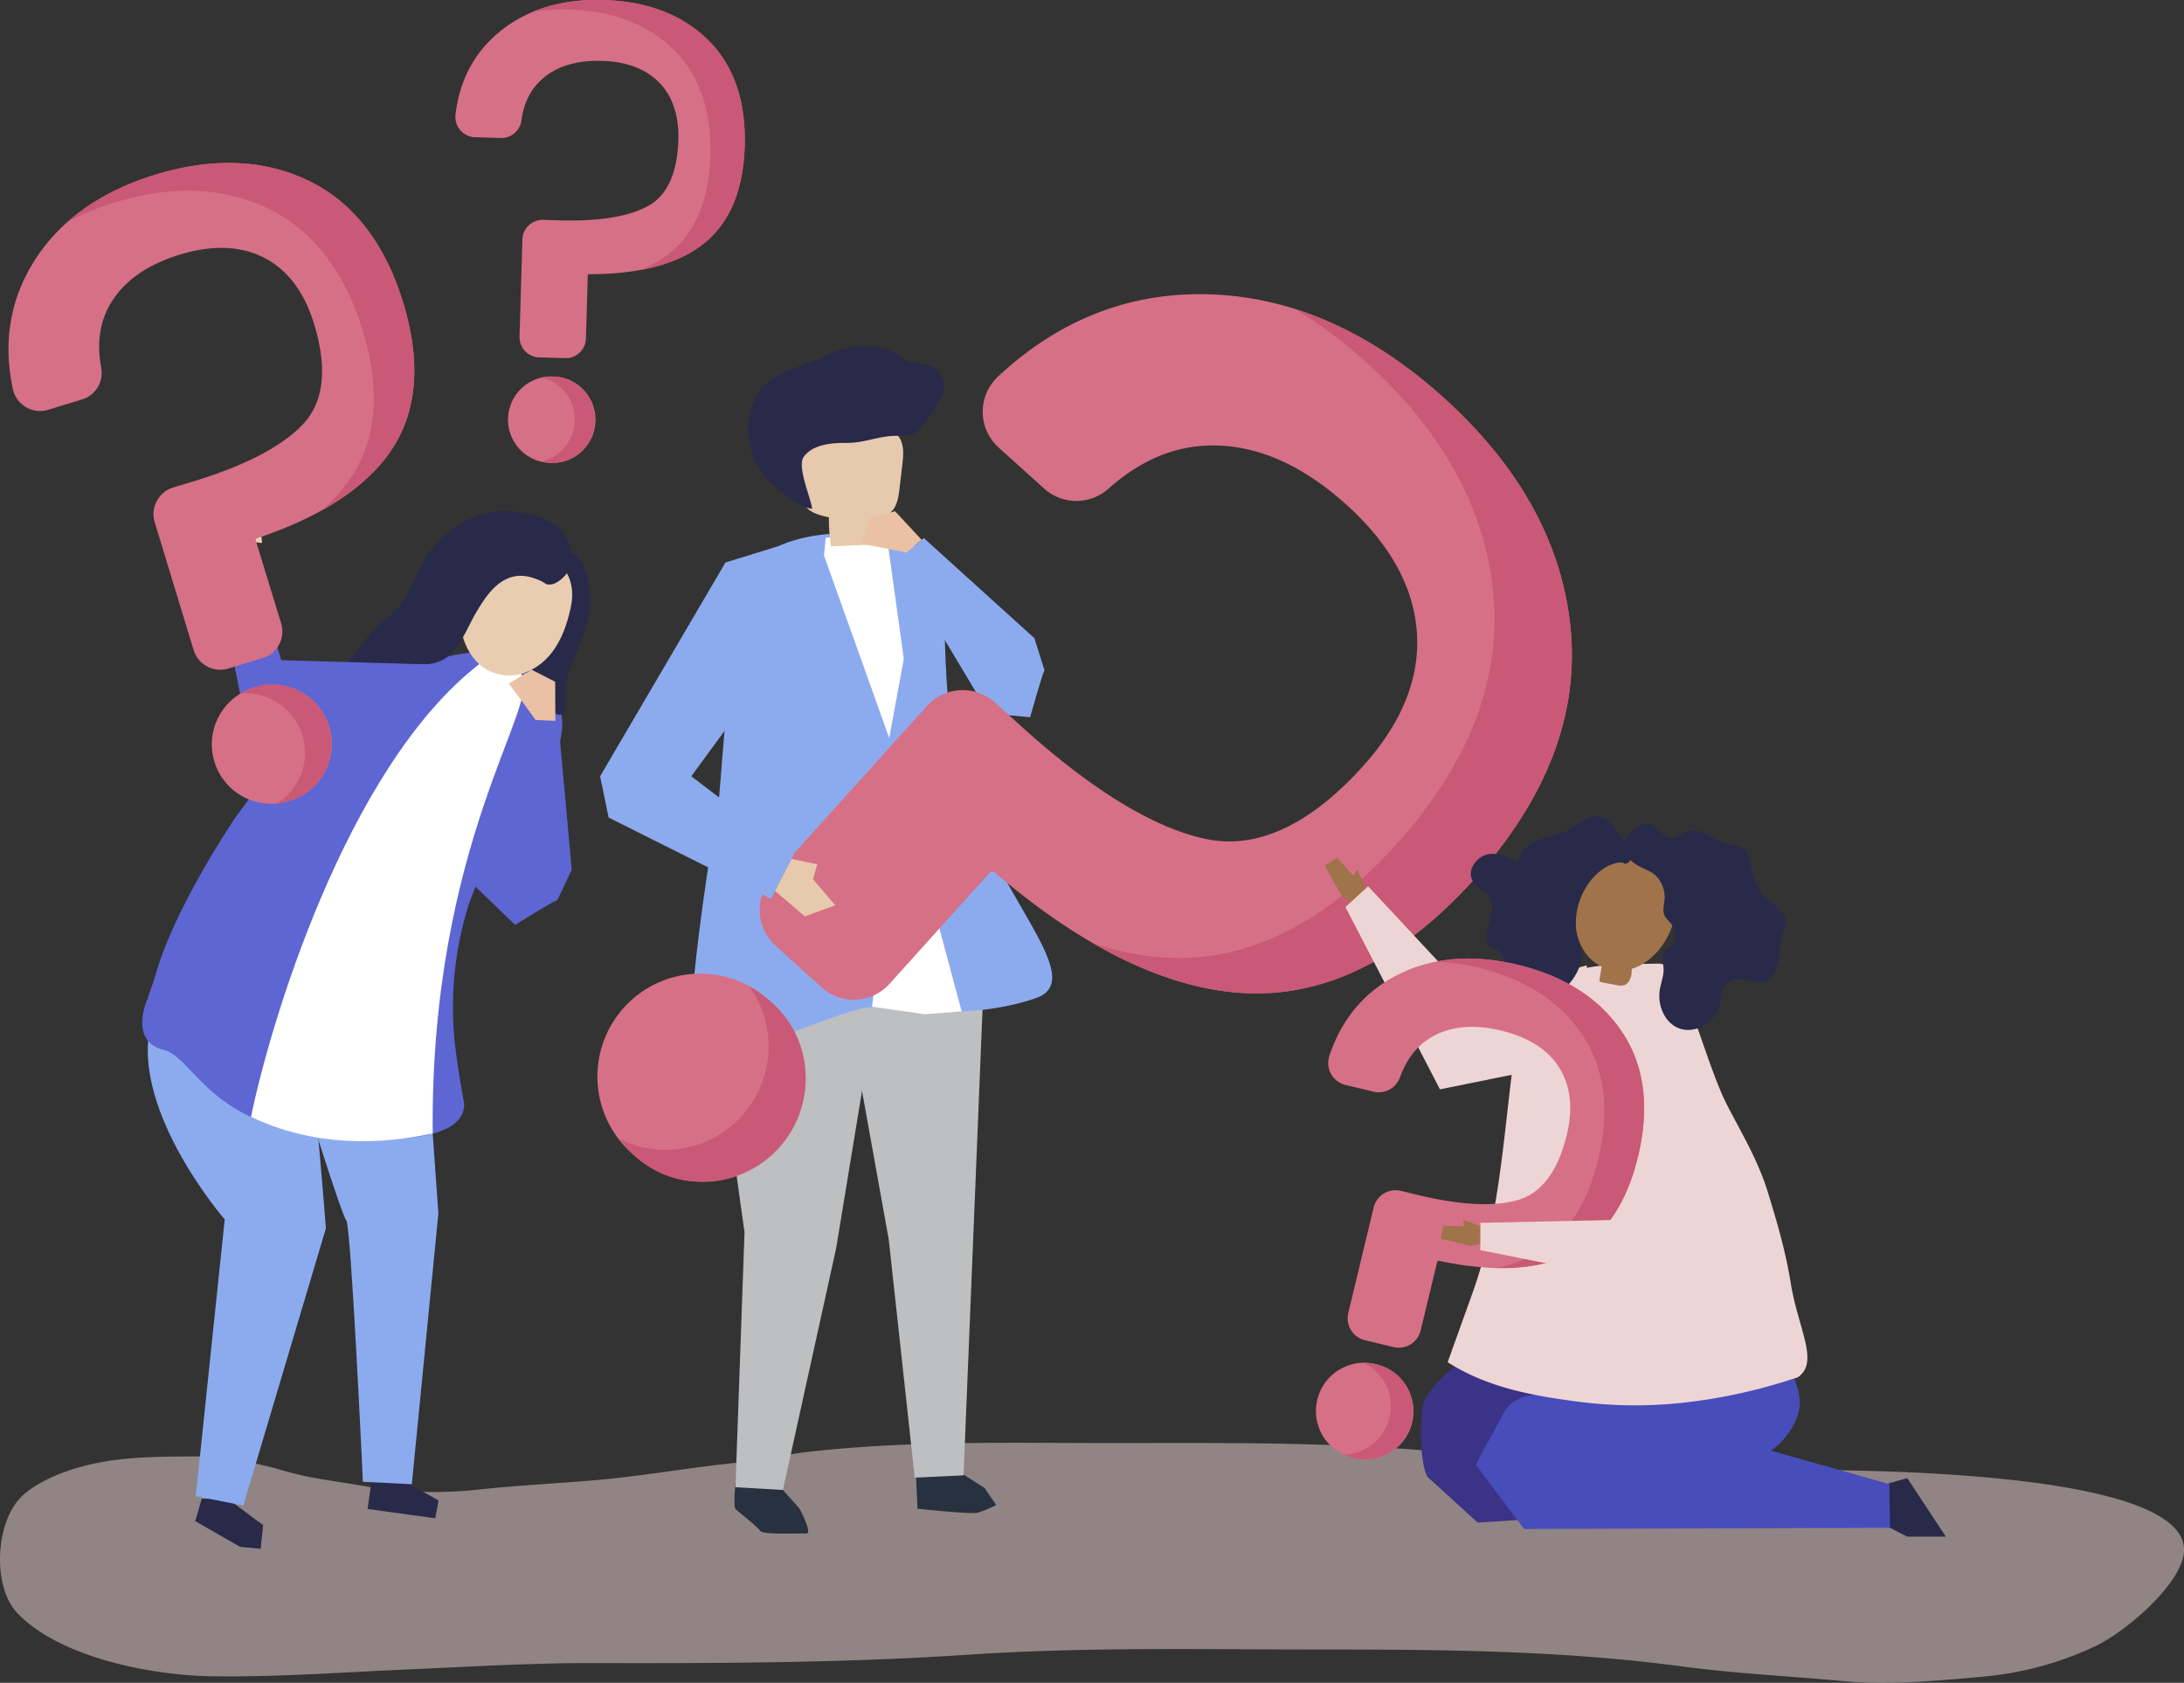
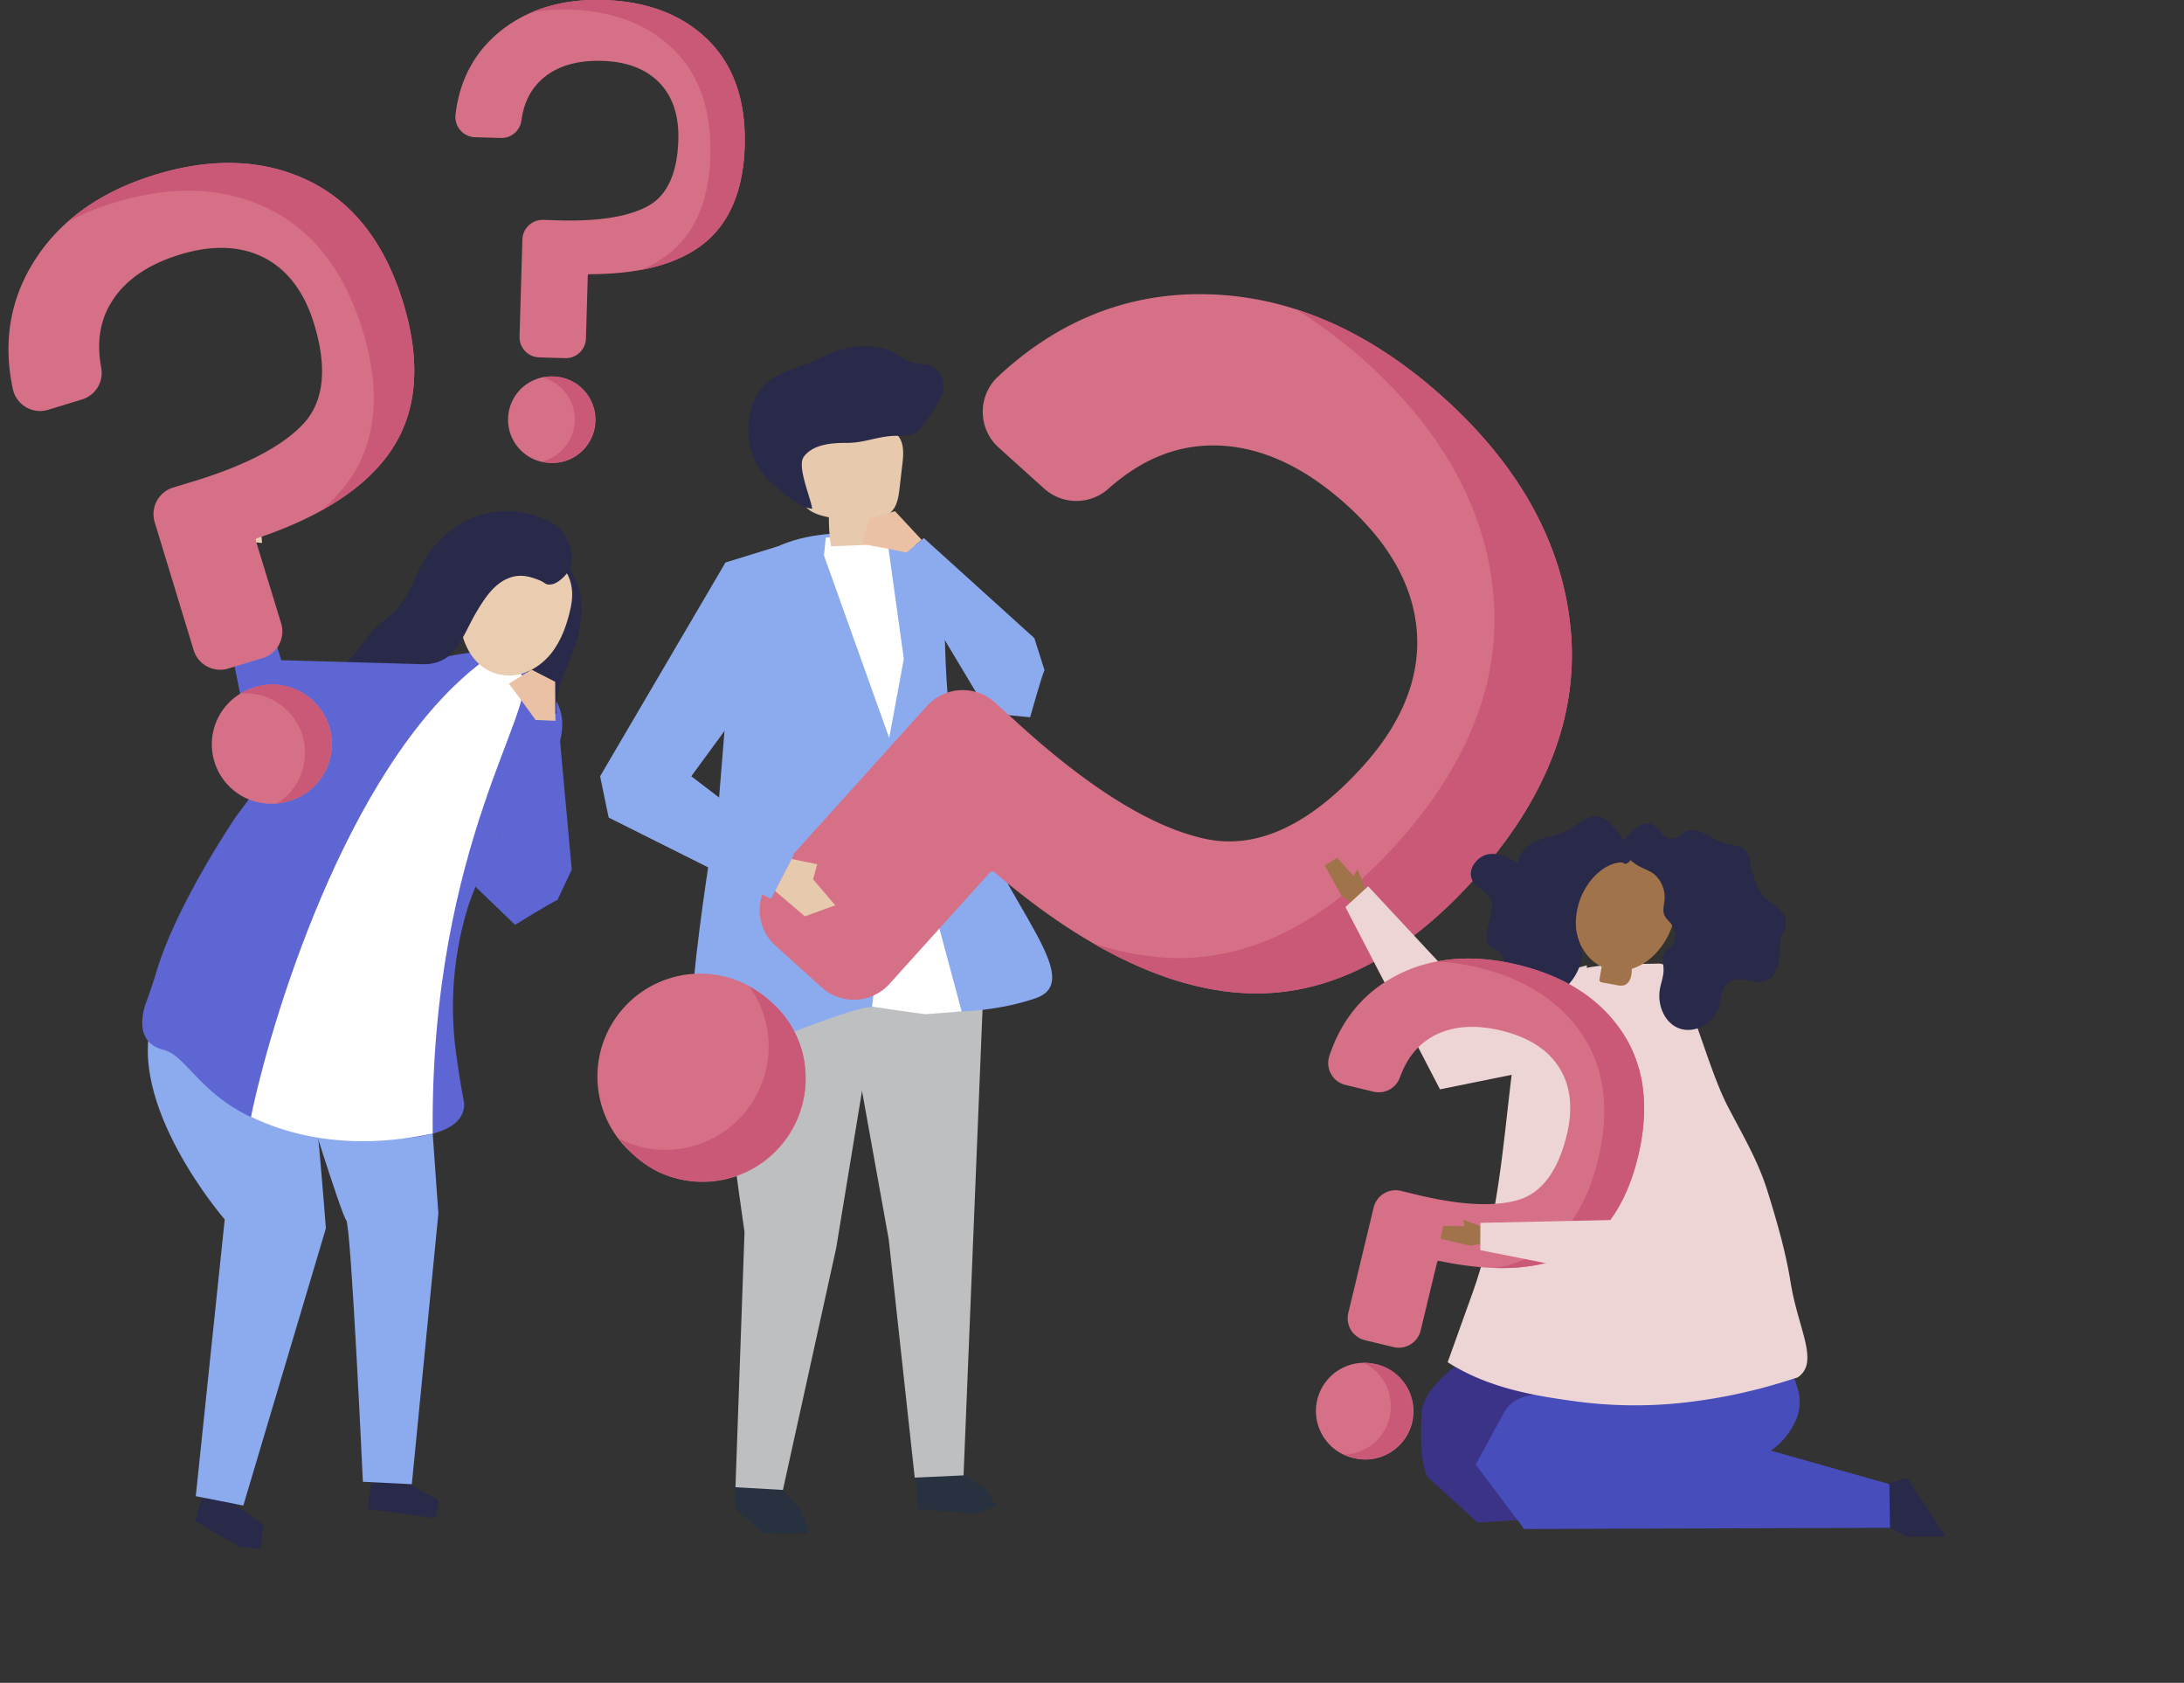
<svg xmlns="http://www.w3.org/2000/svg" viewBox="0 0 894.7 689.21">
  <rect x="0" y="0" width="894.7" height="689.21" fill="#333333" stroke="none" />
  <defs>
    <style>.cls-1{opacity:0.5;}.cls-2{fill:#eed5d5;}.cls-3{fill:#292949;}.cls-4{fill:#8cabef;}.cls-5{fill:#5d66d3;}.cls-6{fill:#fff;}.cls-7{fill:#eacdb0;}.cls-8{fill:#ebceb1;}.cls-9{fill:#273140;}.cls-10{fill:#bdbfc1;}.cls-11{fill:none;}.cls-12{fill:#e7caad;}.cls-13{fill:#d67086;}.cls-14{fill:#c95976;}.cls-15{fill:#eac1a4;}.cls-16{fill:#3b3387;}.cls-17{fill:#474ebb;}.cls-18{fill:#a0734b;}</style>
  </defs>
  <title>faq</title>
  <g id="Layer_2" data-name="Layer 2">
    <g id="Shadow">
      <g class="cls-1">
-         <path class="cls-2" d="M410.47,590.9c-26.2.08-52.41.71-78.56,3.62-9.86,1.09-19.52,3.51-29.4,4.48-19.74,1.94-39.13,5.57-58.95,7.24-15.95,1.35-32,2.14-47.88,3.85a168.9,168.9,0,0,1-46.23-1.41c-11-2-22-3.07-32.74-6.21-12-3.52-25.14-6-37.7-6-17.9.13-35.34.14-52.48,6.36-6,2.18-13.37,5.77-17.94,10.35-10.46,10.49-11.87,36.65-1.43,47.52,17.58,18.3,55.11,25.49,79.76,25.82,27,.38,53.25-1.63,80.3-2.81,25.13-1.09,50.21-2.65,75.38-2.6,51.42.11,102.85,0,154.18-3.43,48.22-3.23,96.57-2.12,144.89-2.12,49.56,0,98.79.39,148,7,21.44,2.87,43.28,3.88,64.82,5.89,19.3,1.8,37.84,0,57.06-1.7a136.13,136.13,0,0,0,46.83-12.55c11.61-5.54,32.3-22.77,35.86-36,10-37.12-140.62-36.23-163.74-36.14-25.86.09-51.94.94-77.78,0-10.87-.42-21.58-2.54-32.19-4.87s-21.22-1.73-31.94-2.71c-44.69-4.06-89.49-3.47-134.33-3.47C439.66,591,425.07,590.86,410.47,590.9Z" />
-       </g>
+         </g>
    </g>
    <g id="Object">
      <polygon class="cls-3" points="164.06 605.91 179.66 614.49 178.31 621.81 150.58 618.01 152.07 607.46 164.06 605.91" />
      <polygon class="cls-3" points="93.49 613.94 82.64 613.81 79.98 623 80.26 623.08 80.19 623.09 98.27 633.48 106.81 634.32 107.77 624.56 105.44 622.9 93.49 613.94" />
      <path class="cls-4" d="M127,440.81c1.75-.19,6.5,62.27,6.5,62.27L99.68,616.59,80.2,612.76,92.06,499.43S50.82,451.87,62.7,416.35C80.64,425.05,127,440.81,127,440.81Z" />
      <path class="cls-4" d="M175.64,441.34,179.58,497,168.71,607.86l-20.05-1s-4.84-105-6.82-107.12-19.07-57.23-19.07-57.23Z" />
      <path class="cls-5" d="M149.28,466.75c-63.69-1.17-68.36-33.3-82.39-36.81s-6.71-20.2-6.71-20.2,2.66-7.45,3.79-11.35c8.18-28,32.74-64,32.75-64,12.11-16.53,24.26-31.13,34.76-39.94C162.7,268.19,196.14,267,196.14,267c48.16,15.06,31.16,37.7,31.72,43.66-15.85,14.52-27.32,36.27-35.79,59.63a139.46,139.46,0,0,0-5.4,59.68c1.05,8.32,2.27,15.53,3.48,21.81C190.39,460,182.5,467.28,149.28,466.75Z" />
      <path class="cls-6" d="M196.32,272s10.72-5.87,17.36,4.34c8.06,12.4-37.5,68.32-36.42,187.91-11.93,2.42-42.7,8.19-74.44-6.78C110,422,141.15,314.82,196.32,272Z" />
-       <path class="cls-3" d="M219.89,234.28c5.39,4.21,10.08,13.16,8.22,20.21-.9,3.39-3.35,5.66-4.16,9.33-1.63,7.23-14.2,12.55-8.91,20.94,2.71,4.31,8,6.14,12.84,7.66a3.69,3.69,0,0,0,1.82.25,2.61,2.61,0,0,0,1.85-2.19,10.36,10.36,0,0,0-.11-3c-1.11-10.58,6.06-21.18,8.71-31.18s2.51-21.39-4.41-29.68c-5.9.55-8.29-.59-12.08,4Z" />
+       <path class="cls-3" d="M219.89,234.28c5.39,4.21,10.08,13.16,8.22,20.21-.9,3.39-3.35,5.66-4.16,9.33-1.63,7.23-14.2,12.55-8.91,20.94,2.71,4.31,8,6.14,12.84,7.66c-1.11-10.58,6.06-21.18,8.71-31.18s2.51-21.39-4.41-29.68c-5.9.55-8.29-.59-12.08,4Z" />
      <path class="cls-7" d="M207.25,276.61c7,.55,13.89-3.3,18.34-8.76s6.8-12.34,8.26-19.24c4.85-22.94-23.24-30.36-38-16.33C182.89,244.51,186.82,275,207.25,276.61Z" />
      <path class="cls-3" d="M172.27,272.3c3.73-.27,7.46-.66,10.8-3.07,5.41-3.91,8.6-12.7,11.92-18.27,3.5-5.88,7.5-12.18,14-14.42,4.21-1.46,8-.51,11.92,1.08,2.71,1.09,2.39,2.15,5.27,1.66,2.21-.38,5.09-3.06,6.31-4.83,2.05-3,2.18-7,1.09-10.41a17,17,0,0,0-9.74-11.12c-17.4-7.75-34.94-2.88-47.09,12.2-5.84,7.24-7.93,17.16-13.8,24-3.63,4.24-8.13,6.18-11.6,10.87-9,12.15-23.72,26.32-29,40.55a2.08,2.08,0,0,0-.13,1.63c.49,1,2,.68,3.06.17l17.94-8.95a28.47,28.47,0,0,0,6.67-4.15c4.81-4.41,6.48-12,12.33-15C165.34,272.72,168.81,272.56,172.27,272.3Z" />
      <polygon class="cls-5" points="147.84 302.44 99.78 291.16 86.93 227.29 102.89 228.68 115.2 270.39 177.51 272.17 181.07 276.92 147.84 302.44" />
      <path class="cls-8" d="M107.37,222.36l-1.57-16.75-11.86-9.07-.7,4.88,4.18,4.19s1,4.89,4,7.33c-.35,2.79-2.62,8.72-2.62,8.72Z" />
      <path class="cls-9" d="M389.55,600.59l13.77,8.82,4.78,7a51.45,51.45,0,0,1-7.65,3.14c-2.75.68-24.58-1.65-24.58-1.65l-.59-12.78Z" />
      <path class="cls-9" d="M320.73,610.22l6.8,7.64s5.54,10.34,2.76,10.18-17.86.65-18.88-1.08-9-7.76-10.07-8.93,0-10.88,0-10.88Z" />
      <path class="cls-10" d="M359.65,407.21l-17.11,104-21.81,99-19.44-1.11L305,504.59S291,408.52,291,380.1Z" />
      <polygon class="cls-10" points="402.55 412.34 394.73 604.24 374.73 605.17 364.09 507.66 348.6 421.62 389.94 368.38 402.55 412.34" />
      <polygon class="cls-11" points="301.08 247.01 301.08 247.01 301.08 247.01 301.08 247.01" />
      <path class="cls-4" d="M392.07,311.3c-10.49-51,2.82-75.64-20.13-89.83,0,0-37.4-10.27-61.22,6.83-.33.23-.65.47-1,.72l-8.66,18-6.57,80.73s-18.37,106-8.62,106.84c11.05,1,61.79-22.67,71.42-22.11s39.1,5.83,66.92-3.64C448.08,400.72,402.55,362.33,392.07,311.3Z" />
      <polygon class="cls-6" points="345.56 219.9 338.29 220.17 337.55 227.49 364.27 302.23 370.26 269.84 363.72 222.81 345.56 219.9" />
      <polygon class="cls-6" points="367.53 330.95 357.23 412.32 378.94 415.38 393.96 414.22 374.97 343.62 367.53 330.95" />
      <path class="cls-12" d="M355.42,223.14l-15,.61a75.08,75.08,0,0,1-.86-11.89c-4.3-.86-9.34-2.36-10.66-6.54a12.58,12.58,0,0,1-.33-4.11c.18-5.71-1.42-11.5.53-17.13.65-1.87.14-4,1-5.81,1.43-3.16,4.82-4.93,8.12-6,8.42-2.71,18.09-2.17,25.58,2.54a13.58,13.58,0,0,1,4.95,4.92c1.69,3.21,1.31,7.08.88,10.68l-1.17,10c-.45,3.83-1.26,8.23-4.62,10.11-1.78,1-4,1.1-5.6,2.43C355.5,215.28,356.53,219.71,355.42,223.14Z" />
      <path class="cls-3" d="M376.85,149a15.11,15.11,0,0,1-3.45-.64c-3.73-1.27-6.51-4.19-10.46-5.34-8-2.32-17.64-1.06-25,2.77-7,3.67-16.82,5.69-23,10.35a19.79,19.79,0,0,0-5.81,7.6,29.94,29.94,0,0,0,4.34,31.4,42.8,42.8,0,0,0,5.43,5.17c4,3.29,8.84,7.36,13.82,8.09-.49-4.3-6.29-17.26-3.5-21.23,3.71-5.27,11.81-5.83,17.66-5.78,7,.06,12.46-2.64,19.38-2.88,3.52-.12,7.55.25,10.05-2.24,2.89-2.87,8.77-11.73,10-15.5a9.24,9.24,0,0,0-2.74-9.48C381.43,149.24,379.19,149.17,376.85,149Z" />
      <path class="cls-4" d="M423.74,261.36l-45.3-41-10.9,9.18L405,292.13,422,293.75s4.88-17.43,5.89-19.28Z" />
      <path class="cls-13" d="M316,410.45A42.13,42.13,0,1,0,259.6,473a43.43,43.43,0,0,0,11,7.35A42.18,42.18,0,0,0,316,410.45Z" />
      <path class="cls-14" d="M330,439.55a40.82,40.82,0,0,0-14-29.1,43.76,43.76,0,0,0-8.88-6.27A42.33,42.33,0,0,1,275,470.86a41,41,0,0,1-19.35-3.56q-1.09-.51-2.16-1.08A44.93,44.93,0,0,0,259.6,473a43.43,43.43,0,0,0,11,7.35A42.41,42.41,0,0,0,330,439.55Z" />
      <path class="cls-13" d="M643.48,258.08c-3.18-34.87-20.7-66.9-52.06-95.19S526.26,120.34,491,120.48c-30.69.11-58.34,11.48-82.18,33.78a19.71,19.71,0,0,0,.25,29l18.68,16.84a19.7,19.7,0,0,0,26.28.09c13.35-11.83,27.26-17.64,42.52-17.75,18.48-.14,37,8,55,24.24s27.66,33.84,28.9,52.5-6.2,36.93-22,54.51c-21.86,24.24-43.53,34.3-64.4,29.92-22-4.62-48.34-21-78.4-48.62l-8.08-7.29a19.72,19.72,0,0,0-27.82,1.43l-63.48,70.38a19.71,19.71,0,0,0,1.44,27.83l18.94,17.08a19.31,19.31,0,0,0,5,3.28A19.72,19.72,0,0,0,364.34,403l41.11-45.58a1.41,1.41,0,0,1,2-.14c36.15,30.89,70.34,47.51,101.61,49.4,33.26,2,65.15-13.64,94.78-46.49S646.66,293.13,643.48,258.08Z" />
      <path class="cls-14" d="M643.48,258.08c-3.18-34.87-20.7-66.9-52.06-95.19-19.42-17.51-39.77-29.64-60.83-36.32a191.06,191.06,0,0,1,29.14,21.83c31.36,28.28,48.88,60.31,52.06,95.18,3.18,35-10.17,69.41-39.68,102.13s-61.52,48.5-94.78,46.49a116.61,116.61,0,0,1-29.61-5.9c21.4,12.39,41.91,19.23,61.3,20.4,33.26,2,65.15-13.64,94.78-46.49S646.66,293.13,643.48,258.08Z" />
      <polygon class="cls-4" points="318.66 223.75 297.2 230.37 245.84 317.92 249.34 334.84 315.87 368.11 325.21 350.02 283.19 317.92 308.87 282.9 318.79 226.87 318.66 223.75" />
      <polygon class="cls-15" points="377.55 221.07 366.65 209.36 356.14 212.28 353.23 222.78 362.56 224.53 371.33 226.31 377.55 221.07" />
      <polygon class="cls-12" points="324.29 351.8 334.77 353.96 333.09 360.13 342.17 370.76 329.72 375.29 317.53 364.9 324.29 351.8" />
      <path class="cls-13" d="M104.43,281.46A24.33,24.33,0,1,0,118.61,328a25.24,25.24,0,0,0,6.92-3.28,24.36,24.36,0,0,0-21.1-43.27Z" />
      <path class="cls-14" d="M123,283.2a23.64,23.64,0,0,0-18.57-1.74A25.24,25.24,0,0,0,98.69,284a24.41,24.41,0,0,1,15.9,44.3c-.38.26-.78.51-1.18.75a26.29,26.29,0,0,0,5.2-1,25.24,25.24,0,0,0,6.92-3.28A24.5,24.5,0,0,0,123,283.2Z" />
      <path class="cls-13" d="M126.45,74.05c-18.21-8.81-39.27-9.66-62.61-2.56S23.4,91.08,13,108.59c-9.08,15.23-11.68,32.3-7.74,50.74a11.41,11.41,0,0,0,14.45,8.51l13.89-4.24a11.38,11.38,0,0,0,7.87-13c-1.89-10.12-.62-18.74,3.86-26.33,5.44-9.19,15-15.91,28.36-20s25-3.62,34.58,1.32,16.44,14.06,20.42,27.14c5.49,18,4,31.75-4.35,40.77-8.83,9.51-24.76,17.69-47.4,24.34l-6,1.83a11.39,11.39,0,0,0-7.57,14.2l15.95,52.36a11.37,11.37,0,0,0,14.2,7.57l14.09-4.29a11.61,11.61,0,0,0,3.11-1.49,11.41,11.41,0,0,0,4.46-12.71L104.8,221.43a.82.82,0,0,1,.52-1c26.05-8.7,44.44-20.68,54.68-35.6,10.89-15.86,12.64-36.3,5.19-60.74S144.74,82.9,126.45,74.05Z" />
      <path class="cls-14" d="M126.45,74.05c-18.21-8.81-39.27-9.66-62.61-2.56-14.44,4.4-26.5,10.86-36.07,19.3a111.23,111.23,0,0,1,19.47-7.93c23.33-7.1,44.4-6.24,62.61,2.56s31.32,25.68,38.74,50,5.7,44.88-5.19,60.74a67.54,67.54,0,0,1-11.74,12.91c12.51-6.91,22-15,28.34-24.28,10.89-15.86,12.64-36.3,5.19-60.74S144.74,82.9,126.45,74.05Z" />
      <polygon class="cls-3" points="771.49 608.14 781.32 605.36 797.14 629.33 781.32 629.33 771.79 624.47 771.49 608.14" />
      <path class="cls-16" d="M596,559.7s-13.74,10.06-13.56,18.95c0,0-1.46,18.74,2.25,26.12l20.67,18.82,38.18-2.45L655.88,567Z" />
      <path class="cls-17" d="M637.92,571.72s-16.49-3.87-22.13,7.38l-11.23,20.74,19.79,26.36,149.93-.48-.3-17.91-48.51-13.69a30,30,0,0,0,10-12c3.84-8.27.84-14.38-2.25-22.15-1-2.38-5.47-15.59-9.35-14.55Z" />
      <polygon class="cls-18" points="549.57 366.81 542.65 354.47 547.79 351.28 554.4 358.68 556.13 356.04 560.77 367.32 555.87 371.36 549.57 366.81" />
      <polygon class="cls-2" points="650.09 395.35 602.54 408.13 560.48 362.98 551.17 371.48 589.9 446.14 647.98 434.37 650.09 395.35" />
      <path class="cls-2" d="M603.23,529.54c10.35-28.81,12.35-59.34,16.07-89.58,1.1-8.92,2.26-18,6.25-26.09,4.58-9.25,11.82-14,20.14-16.42,10.6-3.1,23-2.5,33.89-2.81,10.35,0,18.23,39.19,28.17,58.39,6.09,11.76,12.42,22.19,16.37,34.94,3.79,12.22,7.41,24.66,9.44,37.32,3.05,19.12,12,32.69,2.83,38.86l-2.39.73a220.75,220.75,0,0,1-45.87,9.75,181.45,181.45,0,0,1-41.6-.57c-18.87-2.48-37.12-5.75-53.48-16.16Q598.14,543.71,603.23,529.54Z" />
      <path class="cls-18" d="M685.58,365.87c-5.31-18-31.07-25-37.78-4.55-2,6.16-3.32,12.71-2.3,19.11s4.71,12.61,10.55,15.41l.1.05c-.28,1.64-.57,3.28-.85,4.92a1.51,1.51,0,0,0,.07,1.05,1.57,1.57,0,0,0,1.07.52l5.87,1.07a6.5,6.5,0,0,0,2.94.08c2.07-.59,3-3,3.17-5.18,0-.51.05-1,.06-1.56C680.26,393.18,689.05,377.62,685.58,365.87Z" />
      <path class="cls-3" d="M654.94,334.46c-4.73-.86-8.93,3.62-13.39,5.89-3.72,1.9-7.87,2.3-11.71,3.84s-7.66,4.91-7.89,9.27c-3.76-2.12-7.85-4.3-12.17-3.61s-8.47,5.68-6.9,10c1.41,3.84,6.32,4.89,7.84,8.67,2.4,6-4.92,14.9-.25,19,1.12,1,2.68,1.26,3.78,2.26,1.37,1.25,1.75,3.33,2.32,5.18,2.57,8.41,10.77,14.11,19.09,13.27a22,22,0,0,0,11.52-12.73c2.44-6.81-1.16-9.33-1.57-15.8a28.16,28.16,0,0,1,6.65-19.81c3-3.47,7.24-6.41,11.63-6.68,1.78-.11,1.17,1.35,3.22,0a8.85,8.85,0,0,0,2.39-3.81C664.85,345.36,661.17,335.59,654.94,334.46Z" />
      <path class="cls-3" d="M706.05,345.28c2.44.76,5.1.75,7.4,1.85,3.46,1.65,3.13,5.29,4,8.49,1,3.53,2.43,8.29,4.65,11.09,1.6,2,3.9,3.21,5.88,4.79s3.77,3.88,3.64,6.61c-.13,2.58-1.94,4.85-2.28,7.43-.44,3.84.16,5.83-1.15,9.73-.68,2-1.44,4.14-3,5.48-2.07,1.76-4.93,1.63-7.43,1.13s-5.07-1.29-7.58-.53c-5.43,1.63-4.61,7.1-6.19,11.61-2.4,6.86-10.57,10.65-16.64,8-5.15-2.26-8-8.41-7.54-14.38.22-3,1.5-5.74,1.68-8.74s-1.32-6.94,1.37-9.14a20.13,20.13,0,0,0,2.08-1.43,4.21,4.21,0,0,0,.94-1.86,8.3,8.3,0,0,0-1.15-6.87c-1-1.34-2.39-2.35-3-4-.66-1.84,0-3.94.16-5.95.45-4.84-2.05-9.68-6-11.69-2.62-1.32-5-2.13-7.27-4.08-.34-.3-5.49-5.15-5.65-4.14a10.56,10.56,0,0,1,2.46-4.64,20.91,20.91,0,0,1,6.21-5.78c8-4.24,8,6.22,14.29,5.05,1.52-.28,2.7-1.63,4.08-2.41,2.62-1.48,5.76-.82,8.34.44S703.32,344.42,706.05,345.28Z" />
      <path class="cls-13" d="M563.73,558.75a19.75,19.75,0,1,0-9.24,38.4,20.6,20.6,0,0,0,6.19.56,19.78,19.78,0,0,0,3.05-39Z" />
      <path class="cls-14" d="M576,567.61a19.15,19.15,0,0,0-12.27-8.86,20.74,20.74,0,0,0-5.06-.6,19.81,19.81,0,0,1-7.11,37.54c-.38,0-.76,0-1.14,0a21,21,0,0,0,4.07,1.42,20.6,20.6,0,0,0,6.19.56A19.89,19.89,0,0,0,576,567.61Z" />
      <path class="cls-13" d="M664.51,422.68c-9.12-13.65-23.5-22.92-42.75-27.55s-36.37-2.95-50.88,5c-12.62,6.92-21.46,17.79-26.29,32.31a9.23,9.23,0,0,0,6.6,11.9l11.46,2.76a9.24,9.24,0,0,0,10.85-5.84c2.85-7.87,7.28-13.37,13.54-16.84,7.58-4.19,17-5,28.07-2.31s19,7.75,23.65,15.15,5.72,16.61,3.12,27.4c-3.58,14.87-10.25,23.87-19.83,26.74-10.09,3-24.6,2.18-43.18-2.48l-5-1.2a9.25,9.25,0,0,0-11.14,6.82l-10.39,43.2a9.22,9.22,0,0,0,6.82,11.14l11.62,2.8A9.22,9.22,0,0,0,582,544.87l6.74-28a.66.66,0,0,1,.77-.49c21.81,4.63,39.61,3.83,52.92-2.4,14.15-6.62,23.78-20.2,28.63-40.36S673.67,436.41,664.51,422.68Z" />
      <path class="cls-14" d="M664.51,422.68c-9.12-13.65-23.5-22.92-42.75-27.55-11.92-2.87-23-3.31-33.19-1.35a90.19,90.19,0,0,1,16.89,2.47c19.25,4.63,33.63,13.9,42.75,27.56s11.35,30.86,6.51,50.95-14.48,33.75-28.63,40.37a54.51,54.51,0,0,1-13.52,4.19c11.59.32,21.57-1.46,29.82-5.32,14.15-6.62,23.78-20.2,28.63-40.36S673.67,436.41,664.51,422.68Z" />
      <path class="cls-13" d="M226.65,154.2a17.7,17.7,0,1,0-1,35.38,18.24,18.24,0,0,0,5.53-.65,17.72,17.72,0,0,0-4.5-34.73Z" />
      <path class="cls-14" d="M239,159.71a17.17,17.17,0,0,0-12.39-5.51,18.37,18.37,0,0,0-4.55.41,17,17,0,0,1,8.58,5,17.78,17.78,0,0,1-7.9,29.21q-.48.14-1,.24a19,19,0,0,0,3.83.5,18.24,18.24,0,0,0,5.53-.65A17.82,17.82,0,0,0,239,159.71Z" />
      <path class="cls-13" d="M290,16.33C279.47,6,265.15.56,247.41,0S215,4.15,203.72,13.8c-9.79,8.39-15.54,19.55-17.11,33.18a8.29,8.29,0,0,0,8,9.22l10.56.31a8.27,8.27,0,0,0,8.43-7.13c1-7.42,3.92-13.06,8.78-17.25,5.88-5.07,14-7.49,24.19-7.2s18.05,3.31,23.53,8.94,8.07,13.5,7.78,23.45c-.4,13.7-4.6,22.82-12.47,27.09-8.29,4.51-21.18,6.45-38.32,5.78l-4.57-.14a8.3,8.3,0,0,0-8.52,8l-1.16,39.8a8.28,8.28,0,0,0,8,8.52l10.71.31a8.51,8.51,0,0,0,2.49-.31,8.29,8.29,0,0,0,6-7.72l.75-25.78a.59.59,0,0,1,.59-.57c20,0,35.44-3.94,46-11.85,11.19-8.41,17.14-22.09,17.68-40.66S300.53,26.68,290,16.33Z" />
      <path class="cls-14" d="M290,16.33C279.47,6,265.15.56,247.41,0c-11-.32-20.79,1.33-29.35,4.93a81.16,81.16,0,0,1,15.27-1c17.73.52,32,6,42.56,16.3S291.53,45.3,291,63.8s-6.49,32.26-17.68,40.67a49.17,49.17,0,0,1-11.08,6.17c10.22-1.86,18.65-5.25,25.17-10.16,11.19-8.41,17.14-22.09,17.68-40.66S300.53,26.68,290,16.33Z" />
      <polygon class="cls-18" points="602.4 510.23 590.2 507.35 591.21 502.08 600 502.21 599.32 499.5 609.46 503.24 609.15 508.85 602.4 510.23" />
      <polygon class="cls-2" points="683.17 459.93 662.72 499.59 606.45 500.82 606.41 512 673.17 525.27 696.71 487.82 683.17 459.93" />
      <path class="cls-5" d="M234.22,356.14l-5.54-60.88-14.23-.62-9.73,46.92-11.84,19.76L211,378.77s15.39-9.52,17.38-10.2Z" />
      <polygon class="cls-15" points="227.52 295.21 227.43 279.22 217.73 274.25 208.47 280 214.15 287.62 219.41 294.86 227.52 295.21" />
    </g>
  </g>
</svg>